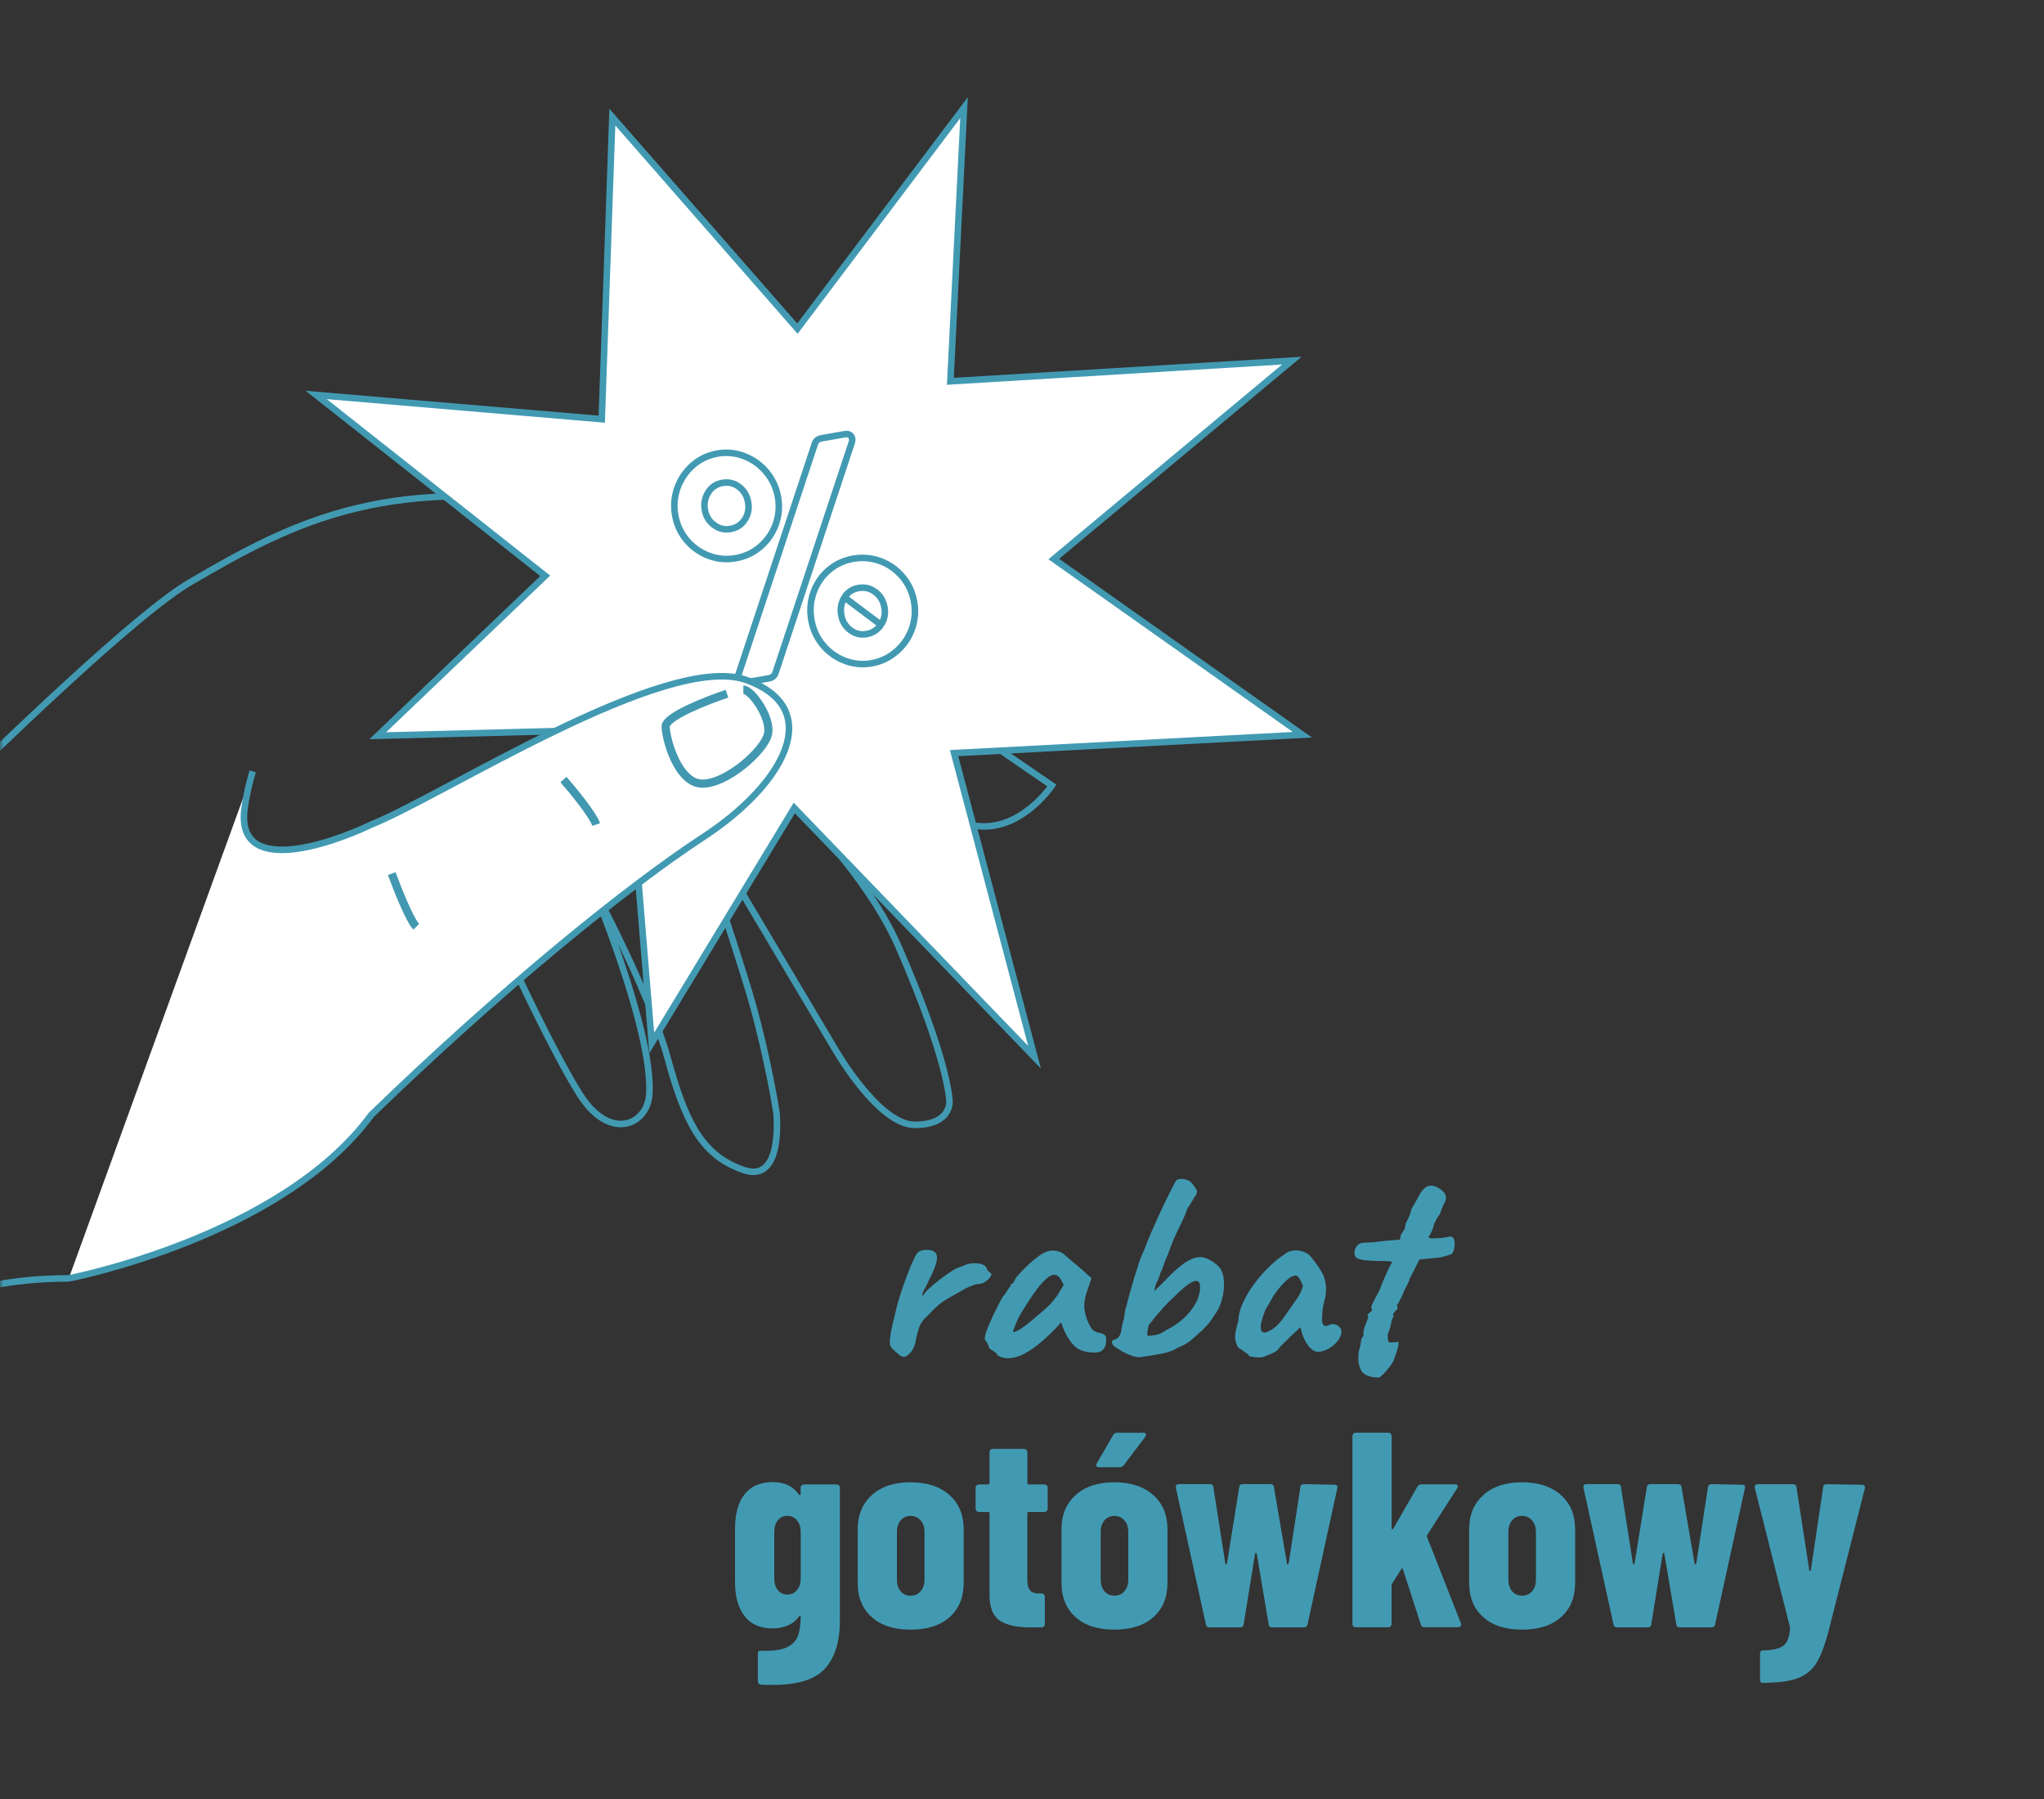
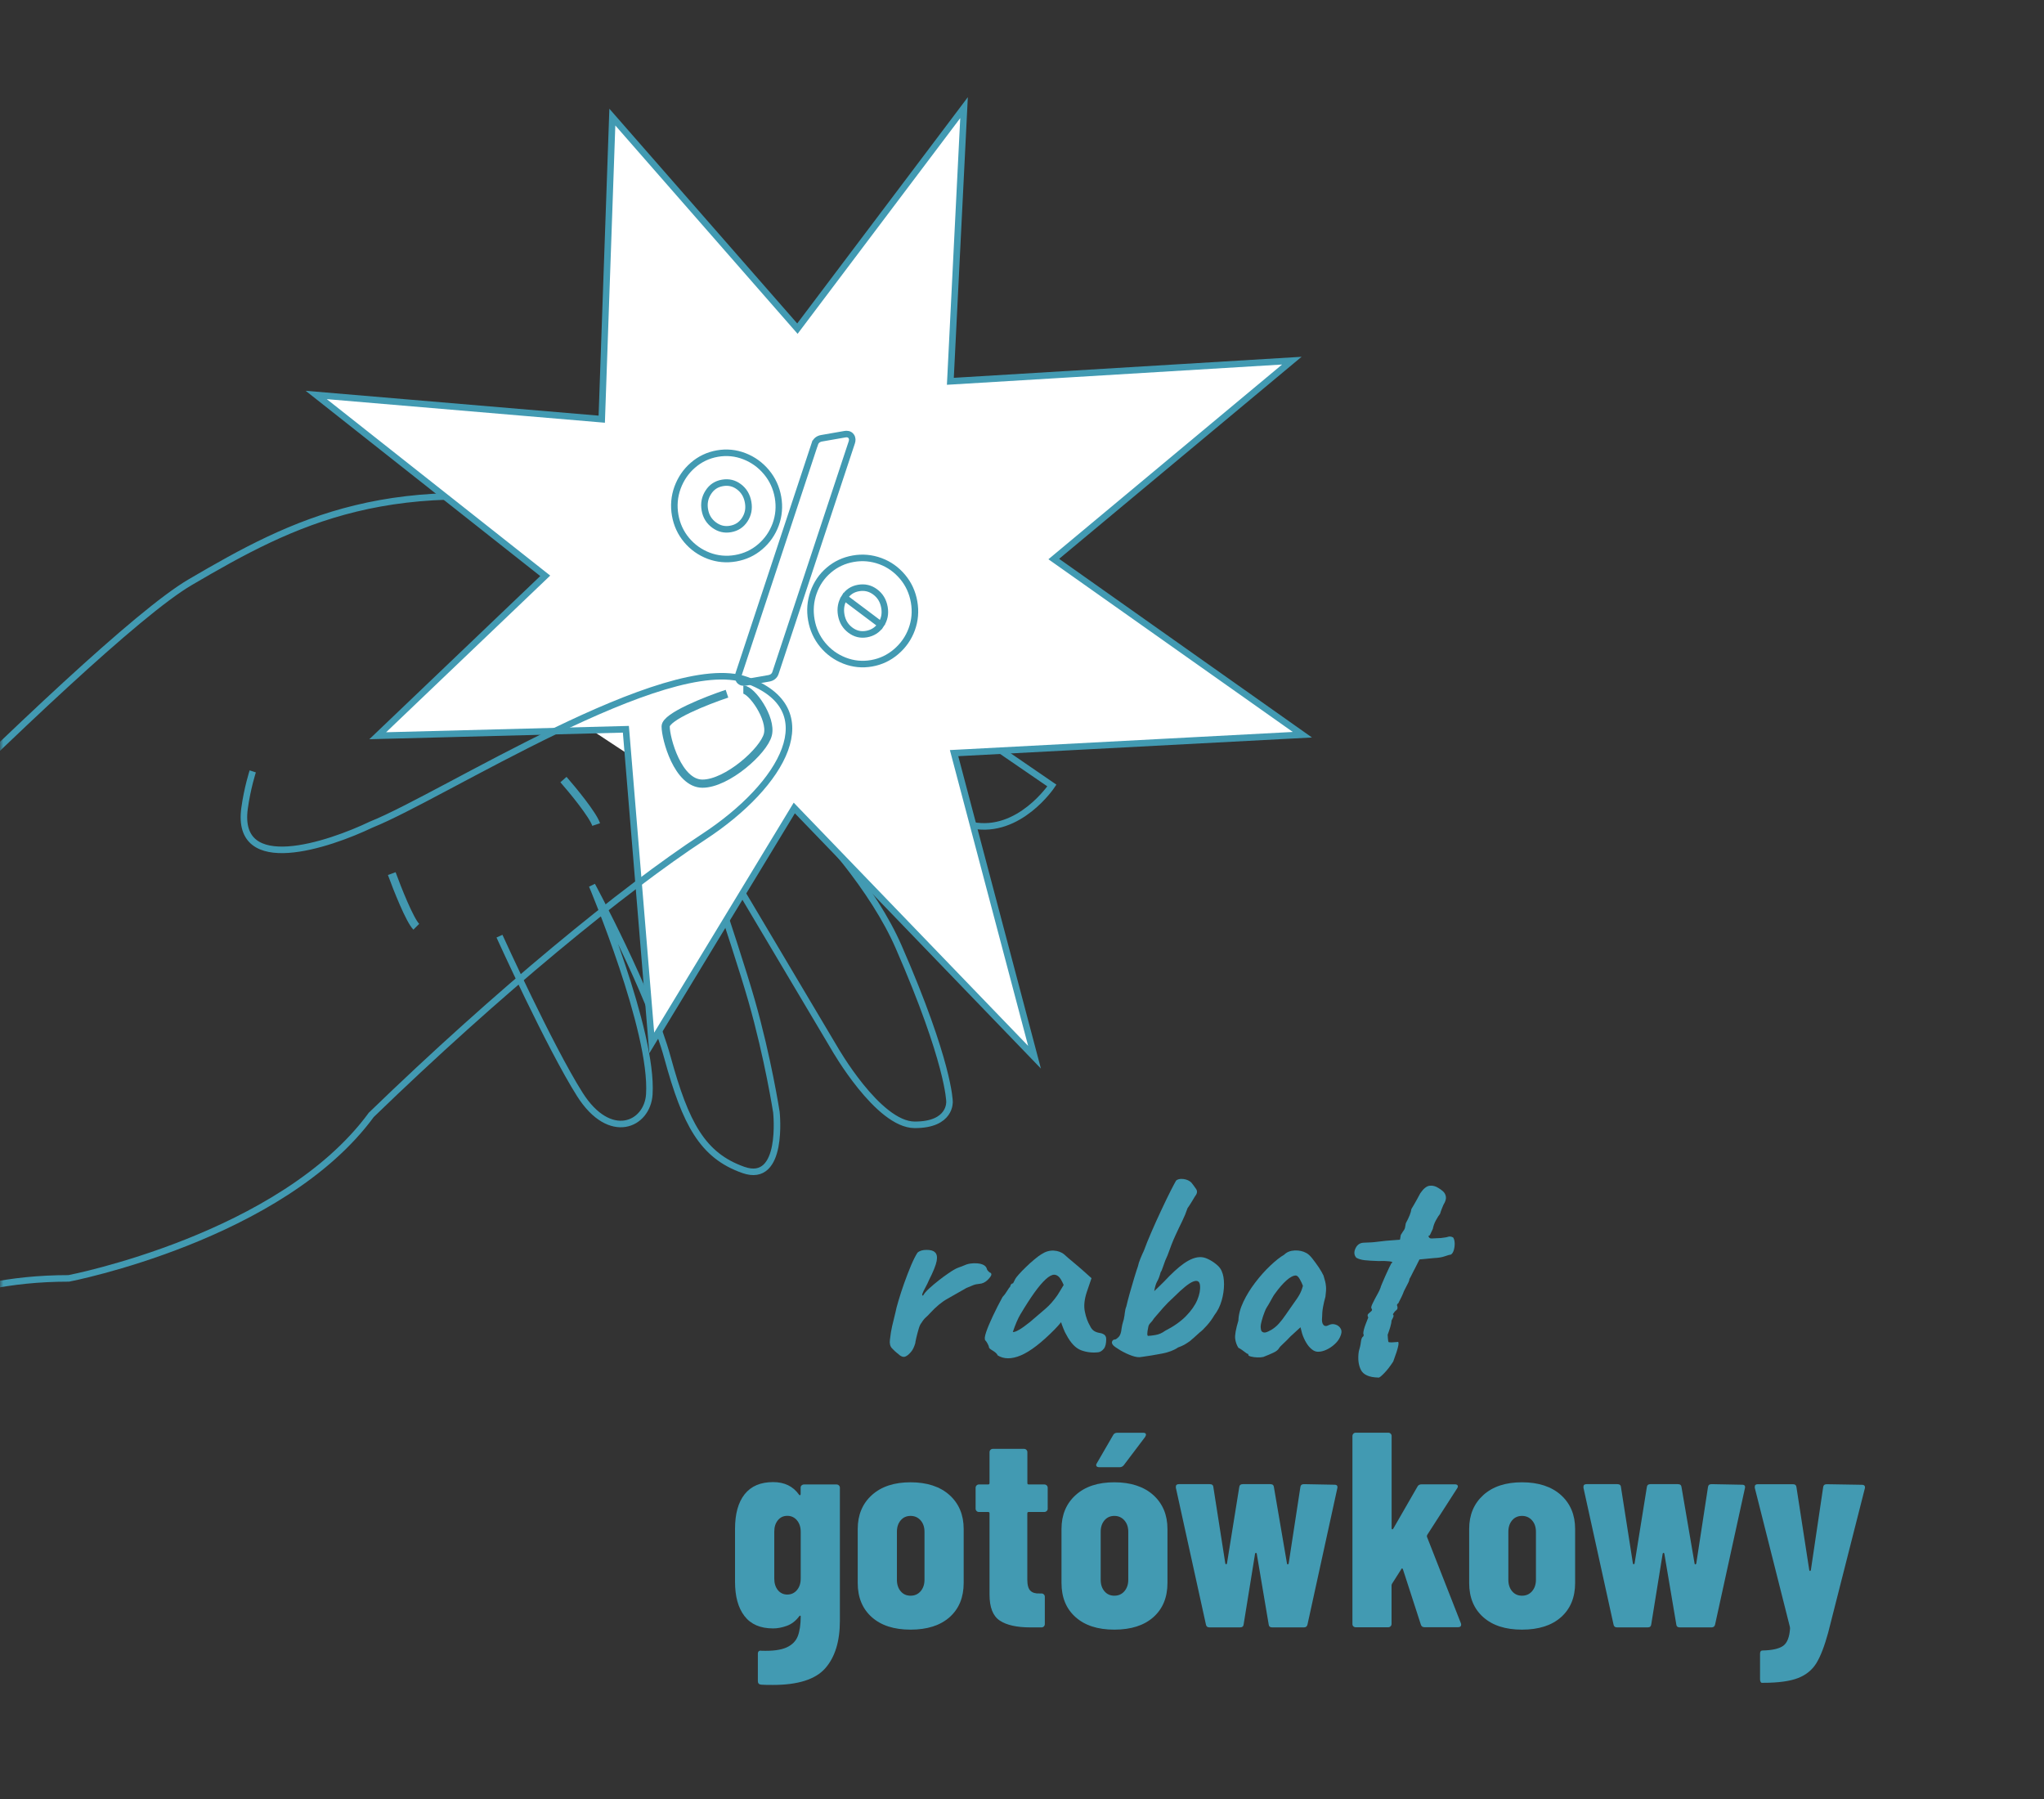
<svg xmlns="http://www.w3.org/2000/svg" width="300" height="264" viewBox="0 0 300 264" fill="none">
  <rect x="0" y="0" width="300" height="264" fill="#333333" stroke="none" />
  <mask id="mask0_6384_359869" style="mask-type:luminance" maskUnits="userSpaceOnUse" x="0" y="0" width="300" height="264">
    <path d="M287.065 0H12.935C5.791 0 0 5.791 0 12.935V250.304C0 257.448 5.791 263.239 12.935 263.239H287.065C294.209 263.239 300 257.448 300 250.304V12.935C300 5.791 294.209 0 287.065 0Z" fill="white" />
  </mask>
  <g mask="url(#mask0_6384_359869)">
    <path d="M131.717 198.604C131.472 198.416 131.209 198.171 130.926 197.87C130.644 197.568 130.54 197.145 130.616 196.608C130.7 195.846 130.804 195.177 130.945 194.584C131.077 194 131.246 193.323 131.435 192.56C131.491 192.231 131.632 191.675 131.868 190.885C132.103 190.094 132.376 189.237 132.705 188.315C133.035 187.392 133.374 186.516 133.722 185.679C134.08 184.85 134.391 184.229 134.664 183.824C134.965 183.551 135.407 183.419 135.991 183.419C136.575 183.419 136.979 183.532 137.196 183.749C137.497 183.994 137.591 184.427 137.478 185.039C137.365 185.65 136.989 186.592 136.339 187.872C136.207 188.202 136.029 188.55 135.831 188.917C135.624 189.284 135.483 189.585 135.398 189.811C135.313 190.047 135.341 190.141 135.483 190.122C135.643 189.821 135.944 189.472 136.377 189.077C136.81 188.682 137.271 188.296 137.761 187.91C138.25 187.524 138.711 187.185 139.145 186.893C139.578 186.592 139.879 186.404 140.039 186.319C140.255 186.187 140.51 186.065 140.792 185.97C141.074 185.876 141.272 185.801 141.385 185.745C142.016 185.443 142.694 185.33 143.447 185.396C144.19 185.462 144.652 185.707 144.812 186.112C144.84 186.328 145 186.545 145.301 186.761C145.414 186.761 145.48 186.846 145.508 187.006C145.508 187.194 145.32 187.467 144.962 187.825C144.595 188.183 144.19 188.371 143.757 188.399C143.4 188.427 143.089 188.493 142.816 188.606C142.543 188.719 142.213 188.851 141.837 189.011C140.801 189.614 139.869 190.141 139.041 190.602C138.213 191.063 137.365 191.769 136.49 192.72C136.302 192.937 136.094 193.144 135.878 193.332C135.661 193.52 135.445 193.793 135.228 194.151C135.097 194.292 134.955 194.584 134.824 195.045C134.692 195.507 134.569 195.949 134.475 196.373C134.381 196.796 134.334 197.041 134.334 197.126C134.174 197.644 133.995 198.02 133.807 198.265C133.477 198.698 133.157 198.971 132.847 199.084C132.536 199.197 132.159 199.027 131.726 198.594L131.717 198.604Z" fill="#429AB2" />
    <path d="M146.411 198.849C146.299 198.632 146.063 198.416 145.696 198.199C145.329 197.983 145.15 197.822 145.15 197.71C145.15 197.597 145.084 197.427 144.962 197.201C144.839 196.975 144.726 196.796 144.613 196.693C144.482 196.533 144.519 196.128 144.736 195.488C144.952 194.848 145.282 194.066 145.715 193.144C146.148 192.221 146.628 191.28 147.146 190.329C147.362 190.113 147.579 189.83 147.795 189.472C148.012 189.115 148.172 188.889 148.285 188.776C148.285 188.663 148.323 188.569 148.407 188.465C148.492 188.371 148.586 188.324 148.69 188.324L149.019 187.674C149.076 187.561 149.245 187.345 149.527 187.025C149.81 186.705 150.158 186.338 150.572 185.942C150.977 185.547 151.391 185.17 151.815 184.822C152.239 184.464 152.587 184.21 152.86 184.05C153.434 183.673 154.027 183.495 154.639 183.523C155.251 183.551 155.778 183.739 156.211 184.097C156.296 184.182 156.475 184.342 156.757 184.587C157.04 184.831 157.369 185.104 157.736 185.406C158.103 185.707 158.424 185.98 158.697 186.225L160.203 187.571L159.506 189.614C159.148 190.706 159.054 191.656 159.224 192.475C159.384 193.294 159.647 194 159.996 194.594C160.127 194.895 160.316 195.121 160.542 195.29C160.777 195.45 161.078 195.563 161.464 195.62C161.681 195.648 161.888 195.733 162.076 195.864C162.264 196.006 162.359 196.222 162.359 196.514C162.359 197.164 162.246 197.634 162.01 197.926C161.775 198.208 161.53 198.378 161.257 198.434C160.363 198.547 159.506 198.453 158.687 198.152C157.868 197.851 157.134 197.079 156.484 195.827C156.371 195.667 156.23 195.356 156.051 194.904C155.872 194.452 155.769 194.161 155.741 194.029C155.628 194.161 155.486 194.339 155.308 194.537C155.129 194.744 154.959 194.923 154.799 195.083C152.869 197.041 151.213 198.312 149.838 198.896C148.464 199.479 147.315 199.47 146.393 198.877L146.411 198.849ZM149.556 195.158C149.96 194.923 150.507 194.537 151.184 193.991C152.107 193.2 152.869 192.551 153.472 192.033C154.074 191.515 154.658 190.847 155.223 190.037L156.117 188.569C155.844 187.938 155.599 187.533 155.383 187.345C155.166 187.157 154.95 187.062 154.733 187.062C154.376 187.062 153.961 187.288 153.472 187.74C152.982 188.192 152.427 188.842 151.815 189.698C151.203 190.555 150.516 191.619 149.753 192.899C149.396 193.502 149.029 194.358 148.652 195.469C148.84 195.497 149.142 195.394 149.546 195.158H149.556Z" fill="#429AB2" />
    <path d="M167.517 199.131C167.159 199.216 166.698 199.15 166.133 198.952C165.568 198.754 165.013 198.491 164.476 198.18C163.949 197.87 163.582 197.615 163.394 197.427C163.205 197.211 163.149 197.013 163.234 196.834C163.318 196.655 163.45 196.57 163.638 196.57C163.751 196.57 163.921 196.457 164.166 196.222C164.41 195.987 164.561 195.563 164.618 194.932C164.674 194.556 164.749 194.217 164.843 193.935C164.938 193.652 164.985 193.454 164.985 193.341C165.013 193.257 165.051 193.031 165.088 192.673C165.126 192.306 165.201 191.986 165.314 191.713C165.427 191.223 165.587 190.593 165.804 189.811C166.02 189.039 166.246 188.277 166.472 187.524C166.698 186.771 166.886 186.196 167.027 185.792C167.084 185.49 167.206 185.114 167.395 184.653C167.583 184.191 167.752 183.824 167.884 183.551C168.157 182.789 168.534 181.866 169.004 180.774C169.475 179.682 169.974 178.59 170.492 177.489C171.01 176.387 171.461 175.446 171.857 174.674C172.252 173.902 172.506 173.431 172.61 173.262C172.826 173.045 173.184 172.961 173.674 173.017C174.163 173.074 174.559 173.252 174.86 173.544C175.105 173.845 175.33 174.156 175.556 174.486C175.773 174.815 175.716 175.163 175.396 175.549C175.283 175.738 175.114 176.029 174.869 176.425C174.624 176.82 174.436 177.112 174.295 177.3C174.078 177.95 173.815 178.59 173.504 179.221C173.194 179.851 172.855 180.548 172.506 181.32C172.149 182.092 171.772 183.052 171.367 184.201C171.122 184.718 170.915 185.227 170.755 185.735C170.595 186.243 170.454 186.564 170.351 186.695C170.191 187.298 170.021 187.74 169.842 188.042C169.663 188.343 169.522 188.813 169.409 189.472C169.983 188.926 170.473 188.456 170.878 188.042C171.941 186.902 172.892 186.027 173.74 185.424C174.587 184.831 175.359 184.511 176.065 184.483C176.441 184.455 176.865 184.549 177.307 184.765C177.759 184.982 178.173 185.246 178.55 185.566C178.936 185.876 179.19 186.215 179.322 186.564C179.538 187.053 179.651 187.684 179.651 188.465C179.651 189.246 179.538 190.037 179.303 190.856C179.068 191.675 178.71 192.391 178.221 193.021C177.919 193.539 177.562 194.038 177.138 194.509C176.714 194.989 176.357 195.328 176.055 195.554C175.782 195.798 175.519 196.034 175.265 196.269C175.001 196.505 174.794 196.683 174.634 196.815C174.276 197.06 173.994 197.248 173.777 197.361C173.561 197.474 173.259 197.615 172.883 197.747C172.309 198.152 171.518 198.453 170.52 198.641C169.522 198.83 168.524 198.999 167.536 199.131H167.517ZM168.534 196.034C168.722 196.034 169.07 195.996 169.579 195.911C170.087 195.827 170.548 195.629 170.991 195.3C172.271 194.65 173.297 193.925 174.069 193.134C174.841 192.344 175.396 191.553 175.726 190.772C176.055 189.981 176.187 189.275 176.131 188.653C176.074 188.023 175.745 187.834 175.133 188.06C174.521 188.296 173.579 189.049 172.299 190.329C171.697 190.875 171.179 191.393 170.746 191.882C170.313 192.372 169.861 192.89 169.4 193.436C169.211 193.737 169.023 193.972 168.844 194.151C168.665 194.33 168.562 194.528 168.534 194.744C168.345 195.61 168.345 196.053 168.534 196.053V196.034Z" fill="#429AB2" />
    <path d="M185.395 199.131C185.178 199.187 184.886 199.206 184.538 199.197C184.18 199.187 183.879 199.14 183.616 199.074C183.352 199.009 183.23 198.933 183.23 198.849C183.23 198.717 183.164 198.641 183.023 198.641C182.42 198.18 182.006 197.898 181.761 197.785C181.516 197.408 181.356 196.966 181.29 196.457C181.224 195.949 181.375 195.064 181.761 193.784C181.789 192.918 182.034 191.995 182.495 191.026C182.957 190.056 183.54 189.115 184.246 188.192C184.952 187.27 185.687 186.441 186.449 185.726C187.212 185.001 187.889 184.464 188.492 184.116C188.868 183.739 189.386 183.532 190.026 183.504C190.667 183.476 191.231 183.598 191.721 183.871C191.994 184.012 192.295 184.276 192.615 184.69C192.935 185.104 193.255 185.528 193.557 185.98C193.858 186.432 194.084 186.827 194.253 187.185C194.338 187.486 194.413 187.75 194.479 187.985C194.545 188.22 194.592 188.493 194.62 188.823C194.649 189.152 194.62 189.642 194.536 190.291C194.394 190.781 194.281 191.28 194.187 191.779C194.093 192.287 194.046 192.795 194.046 193.313C193.99 193.831 194.046 194.198 194.234 194.415C194.413 194.631 194.677 194.65 195.035 194.452C195.364 194.292 195.703 194.264 196.051 194.386C196.409 194.509 196.654 194.725 196.804 195.036C196.955 195.347 196.908 195.751 196.663 196.241C196.503 196.599 196.24 196.938 195.891 197.258C195.533 197.587 195.148 197.851 194.705 198.058C194.272 198.265 193.848 198.368 193.444 198.368C193.142 198.368 192.841 198.255 192.549 198.02C192.248 197.785 191.975 197.465 191.73 197.06C191.486 196.655 191.278 196.203 191.118 195.714L190.874 194.772L189.405 196.119C189.047 196.504 188.708 196.843 188.36 197.163C188.021 197.474 187.805 197.7 187.729 197.841C187.588 198.086 187.325 198.303 186.929 198.491C186.534 198.679 186.026 198.896 185.395 199.14V199.131ZM186.496 195.215C186.957 194.942 187.362 194.622 187.701 194.236C188.04 193.859 188.379 193.426 188.699 192.946C189.029 192.475 189.377 191.958 189.763 191.421C190.224 190.79 190.563 190.291 190.761 189.915C190.968 189.538 191.118 189.124 191.231 188.691C191.118 188.39 190.968 188.07 190.78 187.731C190.591 187.392 190.403 187.204 190.205 187.175C189.819 187.175 189.367 187.411 188.84 187.872C188.313 188.333 187.729 189.002 187.108 189.868C186.995 190 186.863 190.225 186.703 190.517C186.543 190.819 186.383 191.092 186.233 191.355C186.082 191.619 185.978 191.788 185.922 191.863C185.837 191.976 185.724 192.221 185.574 192.617C185.423 193.012 185.291 193.407 185.188 193.803C185.084 194.198 185.028 194.471 185.028 194.641C185.028 194.81 185.046 194.979 185.084 195.168C185.122 195.356 185.254 195.478 185.47 195.535C185.687 195.591 186.026 195.478 186.487 195.205L186.496 195.215Z" fill="#429AB2" />
    <path d="M202.293 202.153C200.956 202.125 200.109 201.748 199.742 201.033C199.375 200.308 199.271 199.404 199.431 198.321C199.591 197.804 199.695 197.333 199.742 196.909C199.789 196.486 199.902 196.222 200.09 196.109C200.175 195.949 200.175 195.827 200.09 195.742C200.09 195.384 200.212 194.895 200.457 194.273C200.514 194.113 200.636 193.803 200.824 193.332C200.693 193.116 200.693 192.937 200.824 192.805C200.956 192.673 201.107 192.541 201.257 192.419C201.408 192.297 201.417 192.155 201.276 191.986C201.22 191.873 201.286 191.628 201.483 191.233C201.672 190.837 201.888 190.423 202.133 189.99C202.378 189.557 202.538 189.218 202.622 188.973C202.622 188.917 202.688 188.729 202.829 188.399C202.961 188.07 203.131 187.693 203.319 187.26C203.507 186.827 203.696 186.432 203.865 186.074C204.044 185.716 204.157 185.49 204.213 185.377C204.486 185.246 204.373 185.142 203.884 185.095C203.394 185.038 202.877 185.029 202.331 185.057C201.483 185.029 200.815 184.991 200.307 184.935C199.798 184.878 199.393 184.756 199.064 184.568C198.734 184.191 198.697 183.73 198.942 183.203C199.186 182.676 199.582 182.393 200.128 182.365C200.485 182.337 200.758 182.327 200.966 182.327C201.173 182.327 201.436 182.308 201.785 182.271C202.123 182.233 202.66 182.167 203.394 182.083L205.475 181.923L205.597 181.226C205.814 180.868 205.964 180.642 206.049 180.529C206.134 180.416 206.181 180.303 206.209 180.181C206.237 180.059 206.275 179.833 206.331 179.513C206.821 178.618 207.094 177.922 207.15 177.432C207.48 176.886 207.762 176.387 208.007 175.945C208.252 175.493 208.402 175.22 208.459 175.107C208.92 174.429 209.381 174.062 209.824 174.005C210.276 173.949 210.699 174.062 211.114 174.335C211.358 174.467 211.594 174.646 211.81 174.843C212.027 175.041 212.168 175.305 212.215 175.615C212.272 175.926 212.149 176.331 211.848 176.82C211.791 176.933 211.716 177.131 211.603 177.413C211.49 177.696 211.415 177.94 211.358 178.129C211.198 178.317 211.001 178.628 210.765 179.051C210.53 179.475 210.379 179.899 210.295 180.341C210.078 180.802 209.937 181.085 209.89 181.198C209.833 181.311 209.758 181.358 209.645 181.358C209.702 181.631 209.862 181.762 210.135 181.744C210.408 181.734 210.859 181.706 211.481 181.678C211.999 181.621 212.356 181.565 212.563 181.489C212.77 181.424 213.006 181.452 213.279 181.593C213.411 181.781 213.486 182.064 213.505 182.431C213.514 182.798 213.467 183.156 213.364 183.495C213.251 183.834 213.1 184.041 212.912 184.125C212.77 184.125 212.497 184.201 212.074 184.351C211.65 184.502 211.132 184.587 210.502 184.615L208.337 184.822L207.64 186.206C207.452 186.564 207.282 186.874 207.15 187.166C207.009 187.448 206.915 187.618 206.868 187.674C206.868 187.834 206.783 188.079 206.604 188.409C206.426 188.738 206.247 189.086 206.058 189.472C205.898 189.934 205.607 190.546 205.202 191.308C205.089 191.308 205.042 191.393 205.042 191.553C205.173 191.882 205.136 192.127 204.919 192.287C204.788 192.372 204.618 192.56 204.43 192.861C204.543 192.974 204.562 193.106 204.496 193.266C204.43 193.426 204.336 193.605 204.232 193.793C204.232 194.01 204.176 194.321 204.053 194.735C203.931 195.14 203.799 195.525 203.667 195.874C203.696 196.363 203.724 196.674 203.752 196.815C203.78 196.947 203.846 197.003 203.959 196.975C204.091 197.003 204.289 197.003 204.533 196.975C204.778 196.947 204.957 196.938 205.061 196.938C205.465 196.749 205.277 197.7 204.486 199.799C204.053 200.477 203.611 201.042 203.178 201.494C202.745 201.946 202.453 202.172 202.321 202.172L202.293 202.153Z" fill="#429AB2" />
    <path d="M117.662 217.984C117.756 217.89 117.869 217.843 118.01 217.843H122.783C122.915 217.843 123.037 217.89 123.131 217.984C123.225 218.078 123.272 218.191 123.272 218.332V237.838C123.272 240.86 122.557 243.185 121.126 244.813C119.695 246.442 117.135 247.261 113.435 247.261C112.701 247.261 112.127 247.252 111.722 247.223C111.392 247.195 111.232 247.016 111.232 246.696V242.695C111.232 242.338 111.411 242.187 111.759 242.244C113.369 242.3 114.584 242.14 115.412 241.773C116.24 241.406 116.796 240.85 117.088 240.116C117.37 239.382 117.521 238.412 117.521 237.217C117.521 237.132 117.492 237.094 117.436 237.094C117.379 237.094 117.323 237.132 117.276 237.217C116.786 237.866 116.193 238.327 115.497 238.582C114.8 238.836 114.132 238.968 113.473 238.968C111.599 238.968 110.197 238.365 109.265 237.151C108.333 235.936 107.881 234.261 107.881 232.114V224.357C107.881 222.154 108.352 220.46 109.293 219.274C110.234 218.088 111.628 217.495 113.473 217.495C115.13 217.495 116.4 218.106 117.266 219.33C117.323 219.415 117.379 219.443 117.426 219.415C117.483 219.387 117.511 219.33 117.511 219.255V218.314C117.511 218.182 117.558 218.059 117.652 217.965L117.662 217.984ZM116.965 233.347C117.332 232.914 117.521 232.359 117.521 231.672V224.771C117.521 224.094 117.332 223.529 116.965 223.096C116.598 222.663 116.127 222.446 115.553 222.446C114.979 222.446 114.518 222.663 114.169 223.096C113.812 223.529 113.642 224.084 113.642 224.771V231.672C113.642 232.35 113.821 232.914 114.169 233.347C114.527 233.78 114.988 233.997 115.553 233.997C116.118 233.997 116.598 233.78 116.965 233.347Z" fill="#429AB2" />
    <path d="M127.95 237.311C126.576 236.087 125.889 234.411 125.889 232.293V224.376C125.889 222.305 126.585 220.648 127.969 219.396C129.353 218.144 131.245 217.523 133.646 217.523C136.046 217.523 137.976 218.153 139.36 219.396C140.744 220.648 141.44 222.305 141.44 224.376V232.293C141.44 234.411 140.753 236.087 139.379 237.311C138.004 238.534 136.093 239.146 133.646 239.146C131.198 239.146 129.325 238.534 127.95 237.311ZM135.114 233.517C135.491 233.084 135.688 232.519 135.688 231.841V224.781C135.688 224.103 135.5 223.538 135.114 223.105C134.728 222.672 134.239 222.456 133.646 222.456C133.053 222.456 132.563 222.672 132.196 223.105C131.829 223.538 131.641 224.094 131.641 224.781V231.841C131.641 232.519 131.829 233.084 132.196 233.517C132.563 233.95 133.043 234.166 133.646 234.166C134.248 234.166 134.738 233.95 135.114 233.517Z" fill="#429AB2" />
    <path d="M153.622 221.74C153.528 221.834 153.415 221.881 153.274 221.881H150.986C150.845 221.881 150.779 221.947 150.779 222.088V231.804C150.779 232.594 150.93 233.14 151.231 233.432C151.532 233.733 151.975 233.865 152.577 233.837H152.859C152.991 233.837 153.114 233.884 153.208 233.978C153.302 234.072 153.349 234.185 153.349 234.326V238.327C153.349 238.469 153.302 238.582 153.208 238.676C153.114 238.77 153.001 238.817 152.859 238.817H151.231C149.245 238.817 147.748 238.487 146.74 237.819C145.733 237.151 145.234 235.88 145.234 234.006V222.088C145.234 221.957 145.168 221.881 145.027 221.881H143.681C143.54 221.881 143.427 221.834 143.333 221.74C143.238 221.646 143.191 221.533 143.191 221.392V218.332C143.191 218.201 143.238 218.078 143.333 217.984C143.427 217.89 143.54 217.843 143.681 217.843H145.027C145.159 217.843 145.234 217.777 145.234 217.636V213.108C145.234 212.976 145.281 212.854 145.375 212.759C145.47 212.665 145.583 212.618 145.724 212.618H150.299C150.431 212.618 150.553 212.665 150.647 212.759C150.741 212.854 150.788 212.966 150.788 213.108V217.636C150.788 217.777 150.854 217.843 150.995 217.843H153.283C153.415 217.843 153.537 217.89 153.631 217.984C153.725 218.078 153.773 218.191 153.773 218.332V221.392C153.773 221.524 153.725 221.646 153.631 221.74H153.622Z" fill="#429AB2" />
    <path d="M157.859 237.311C156.484 236.087 155.797 234.411 155.797 232.293V224.376C155.797 222.305 156.494 220.648 157.877 219.396C159.261 218.144 161.153 217.523 163.554 217.523C165.954 217.523 167.884 218.154 169.268 219.396C170.652 220.648 171.349 222.305 171.349 224.376V232.293C171.349 234.411 170.661 236.087 169.287 237.311C167.912 238.534 166.001 239.146 163.554 239.146C161.106 239.146 159.233 238.534 157.859 237.311ZM160.937 215.15C160.852 215.038 160.871 214.906 160.974 214.746L163.384 210.585C163.497 210.368 163.695 210.255 163.996 210.255H167.79C168.063 210.255 168.195 210.349 168.195 210.538C168.195 210.622 168.157 210.726 168.073 210.867L164.928 215.028C164.768 215.216 164.571 215.311 164.354 215.311H161.332C161.144 215.311 161.003 215.254 160.927 215.15H160.937ZM165.022 233.517C165.399 233.084 165.597 232.519 165.597 231.841V224.781C165.597 224.103 165.408 223.538 165.022 223.105C164.636 222.672 164.147 222.456 163.554 222.456C162.961 222.456 162.471 222.672 162.104 223.105C161.737 223.538 161.549 224.094 161.549 224.781V231.841C161.549 232.519 161.737 233.084 162.104 233.517C162.471 233.95 162.951 234.166 163.554 234.166C164.156 234.166 164.646 233.95 165.022 233.517Z" fill="#429AB2" />
    <path d="M176.988 238.365L172.582 218.323V218.163C172.582 217.918 172.733 217.796 173.034 217.796H177.562C177.891 217.796 178.07 217.946 178.089 218.248L179.84 229.431C179.868 229.516 179.906 229.554 179.962 229.554C180.019 229.554 180.057 229.516 180.085 229.431L181.883 218.248C181.911 217.946 182.09 217.796 182.41 217.796H186.449C186.778 217.796 186.948 217.946 186.976 218.248L188.896 229.469C188.924 229.554 188.962 229.582 189.019 229.573C189.075 229.563 189.113 229.516 189.141 229.431L190.854 218.248C190.883 217.946 191.061 217.796 191.381 217.796L195.872 217.881C196.23 217.881 196.361 218.059 196.277 218.408L191.909 238.365C191.852 238.666 191.673 238.817 191.381 238.817H186.731C186.402 238.817 186.223 238.666 186.204 238.365L184.453 228C184.425 227.916 184.387 227.878 184.33 227.878C184.274 227.878 184.236 227.916 184.208 228L182.532 238.365C182.504 238.666 182.325 238.817 182.005 238.817H177.515C177.214 238.817 177.035 238.666 176.988 238.365Z" fill="#429AB2" />
    <path d="M198.639 238.676C198.545 238.582 198.498 238.469 198.498 238.327V210.735C198.498 210.604 198.545 210.481 198.639 210.387C198.733 210.293 198.846 210.246 198.988 210.246H203.76C203.892 210.246 204.015 210.293 204.109 210.387C204.203 210.481 204.25 210.594 204.25 210.735V224.244C204.25 224.357 204.278 224.414 204.335 224.423C204.391 224.442 204.448 224.404 204.495 224.32L208.044 218.154C208.157 217.937 208.354 217.824 208.656 217.824H213.551C213.739 217.824 213.871 217.88 213.937 217.984C214.003 218.097 213.984 218.229 213.88 218.389L209.475 225.242C209.418 225.355 209.409 225.449 209.437 225.525L214.417 238.214C214.445 238.271 214.454 238.337 214.454 238.421C214.454 238.666 214.304 238.789 214.003 238.789H209.06C208.787 238.789 208.609 238.657 208.533 238.384L205.916 230.307C205.888 230.222 205.85 230.175 205.794 230.166C205.737 230.156 205.7 230.184 205.671 230.269L204.325 232.387C204.269 232.5 204.24 232.575 204.24 232.632V238.309C204.24 238.45 204.193 238.563 204.099 238.657C204.005 238.751 203.892 238.798 203.751 238.798H198.978C198.846 238.798 198.724 238.751 198.63 238.657L198.639 238.676Z" fill="#429AB2" />
    <path d="M217.692 237.311C216.318 236.087 215.631 234.411 215.631 232.293V224.376C215.631 222.305 216.327 220.648 217.711 219.396C219.095 218.144 220.987 217.523 223.388 217.523C225.788 217.523 227.718 218.153 229.102 219.396C230.486 220.648 231.183 222.305 231.183 224.376V232.293C231.183 234.411 230.495 236.087 229.121 237.311C227.746 238.534 225.835 239.146 223.388 239.146C220.94 239.146 219.067 238.534 217.692 237.311ZM224.856 233.517C225.233 233.084 225.431 232.519 225.431 231.841V224.781C225.431 224.103 225.242 223.538 224.856 223.105C224.47 222.672 223.981 222.456 223.388 222.456C222.795 222.456 222.305 222.672 221.938 223.105C221.571 223.538 221.383 224.094 221.383 224.781V231.841C221.383 232.519 221.571 233.084 221.938 233.517C222.305 233.95 222.785 234.166 223.388 234.166C223.99 234.166 224.48 233.95 224.856 233.517Z" fill="#429AB2" />
    <path d="M236.812 238.365L232.406 218.323V218.163C232.406 217.918 232.557 217.796 232.858 217.796H237.386C237.716 217.796 237.895 217.946 237.913 218.248L239.664 229.431C239.693 229.516 239.73 229.554 239.787 229.554C239.843 229.554 239.881 229.516 239.909 229.431L241.707 218.248C241.735 217.946 241.914 217.796 242.234 217.796H246.273C246.602 217.796 246.772 217.946 246.8 218.248L248.72 229.469C248.749 229.554 248.786 229.582 248.843 229.573C248.899 229.563 248.937 229.516 248.965 229.431L250.679 218.248C250.707 217.946 250.886 217.796 251.206 217.796L255.696 217.881C256.054 217.881 256.186 218.059 256.101 218.408L251.733 238.365C251.676 238.666 251.498 238.817 251.206 238.817H246.555C246.226 238.817 246.047 238.666 246.028 238.365L244.277 228C244.249 227.916 244.211 227.878 244.155 227.878C244.098 227.878 244.061 227.916 244.032 228L242.357 238.365C242.328 238.666 242.15 238.817 241.83 238.817H237.339C237.038 238.817 236.859 238.666 236.812 238.365Z" fill="#429AB2" />
    <path d="M258.407 246.8C258.351 246.706 258.323 246.593 258.323 246.451V242.695C258.323 242.366 258.445 242.206 258.69 242.206C260.102 242.178 261.109 241.952 261.712 241.528C262.305 241.104 262.653 240.238 262.728 238.939L262.691 238.694L257.551 218.332V218.172C257.551 217.928 257.701 217.805 258.003 217.805H263.143C263.472 217.805 263.642 217.956 263.67 218.257L265.543 230.382C265.571 230.495 265.609 230.542 265.666 230.542C265.722 230.542 265.76 230.486 265.788 230.382L267.586 218.257C267.614 217.956 267.793 217.805 268.113 217.805L273.253 217.89C273.63 217.89 273.78 218.069 273.705 218.417L268.32 239.598C267.774 241.585 267.2 243.072 266.588 244.07C265.976 245.058 265.082 245.793 263.896 246.254C262.71 246.715 261.006 246.95 258.775 246.95H258.567C258.511 246.95 258.455 246.903 258.407 246.809V246.8Z" fill="#429AB2" />
    <path d="M96.519 113.531C96.519 113.531 115.998 113.818 119.999 108C124 102.182 122.526 95.876 112.999 95C103.472 94.124 72.947 97.989 72.947 97.989" fill="white" />
    <path d="M96.519 113.531C96.519 113.531 115.998 113.818 119.999 108C124 102.182 122.526 95.876 112.999 95C103.472 94.124 72.947 97.989 72.947 97.989" stroke="#429AB2" stroke-miterlimit="10" />
    <g clip-path="url(#clip0_6384_359869)">
      <g clip-path="url(#clip1_6384_359869)">
        <path d="M-47.894 157.578C-47.894 157.578 12.657 94.375 27.906 85.442C43.156 76.509 57.502 68.992 87.984 74.938C118.465 80.884 121.61 92.799 121.61 92.799L154.387 115.272C154.387 115.272 149.617 122.44 142.729 121.111C135.84 119.782 101.487 104.231 101.487 104.231C101.487 104.231 124.496 122.009 131.906 138.976C139.317 155.944 139.358 161.638 139.358 161.638C139.358 161.638 139.628 165.08 134.246 165.066C128.864 165.052 122.465 153.813 122.465 153.813L100.455 116.778C100.455 116.778 107.877 138.345 110.3 146.8C112.724 155.255 113.955 163.224 113.955 163.224C113.955 163.224 115.1 173.8 109.1 171.684C103.099 169.569 100.627 164.921 97.981 155.248C95.335 145.575 86.898 129.927 86.898 129.927C86.898 129.927 95.896 151.296 95.3 160.6C95.015 165.066 89.523 167.585 85.1 160.6C80.677 153.615 73.309 137.381 73.309 137.381" stroke="#429AB2" stroke-width="0.96" stroke-miterlimit="10" />
        <rect x="94.1" y="63.4" width="50.4" height="38.4" fill="white" />
        <path d="M129.293 91.682L129.293 91.682C129.808 90.918 129.977 90.076 129.812 89.132C129.641 88.15 129.184 87.406 128.448 86.861C127.716 86.318 126.906 86.132 126.002 86.29C125.104 86.447 124.428 86.898 123.944 87.668L129.293 91.682ZM129.293 91.682L129.291 91.685M129.293 91.682L129.291 91.685M129.291 91.685C128.788 92.442 128.062 92.898 127.184 93.051C126.314 93.204 125.533 93.017 124.807 92.471C124.078 91.923 123.632 91.186 123.467 90.242C123.301 89.293 123.462 88.438 123.944 87.668L129.291 91.685Z" fill="white" stroke="#429AB2" stroke-width="0.96" />
        <path d="M103.954 72.251L103.954 72.251L103.955 72.249C104.448 71.475 105.134 71.022 106.034 70.865C106.937 70.707 107.736 70.894 108.458 71.437C109.184 71.983 109.634 72.728 109.806 73.713C109.973 74.667 109.802 75.502 109.302 76.266C108.808 77.021 108.119 77.468 107.216 77.626C106.337 77.78 105.553 77.594 104.807 77.048C104.068 76.5 103.617 75.774 103.452 74.825C103.286 73.88 103.454 73.025 103.954 72.251Z" fill="white" stroke="#429AB2" stroke-width="0.96" />
        <path d="M95.658 153.052L91.899 107.471L91.861 107.018L91.408 107.03L55.438 107.969L79.626 84.882L80.026 84.501L79.592 84.159L46.41 57.96L87.817 61.472L88.32 61.514L88.337 61.01L89.874 17.184L116.649 47.782L117.038 48.227L117.393 47.755L141.492 15.797L139.512 55.421L139.485 55.956L140.021 55.924L189.605 52.925L155.146 81.639L154.666 82.039L155.177 82.4L191.152 107.82L140.621 110.489L140.031 110.52L140.182 111.091L151.837 155.143L117.011 119.019L116.579 118.57L116.255 119.103L95.658 153.052ZM120.75 94.632L120.751 94.633C121.616 95.673 122.688 96.452 123.957 96.946C125.231 97.442 126.56 97.575 127.922 97.337C129.286 97.099 130.489 96.522 131.536 95.623C132.579 94.727 133.346 93.637 133.817 92.35C134.288 91.061 134.406 89.719 134.164 88.332C133.922 86.948 133.364 85.713 132.47 84.651C131.582 83.596 130.5 82.817 129.209 82.344C127.923 81.874 126.599 81.751 125.239 81.989C123.882 82.226 122.674 82.78 121.64 83.67C120.606 84.549 119.862 85.649 119.404 86.941C118.945 88.237 118.839 89.586 119.081 90.969C119.323 92.353 119.879 93.577 120.75 94.632ZM119.603 65.115L119.598 65.115L108.401 98.951L108.4 98.954C108.306 99.244 108.305 99.564 108.494 99.837L108.498 99.843L108.503 99.849C108.74 100.17 109.13 100.194 109.409 100.145L112.833 99.546C113.055 99.507 113.27 99.427 113.45 99.285C113.633 99.14 113.757 98.949 113.824 98.731L125.021 64.91L125.022 64.906C125.105 64.648 125.141 64.304 124.919 64.012C124.673 63.669 124.266 63.672 124.013 63.716L120.589 64.314C120.367 64.353 120.152 64.433 119.972 64.576C119.793 64.718 119.67 64.903 119.603 65.115ZM99.44 71.568L99.439 71.571C98.97 72.868 98.854 74.219 99.096 75.606C99.338 76.992 99.905 78.215 100.786 79.267L100.788 79.269C101.675 80.316 102.754 81.073 104.019 81.557L104.022 81.558C105.292 82.033 106.617 82.156 107.977 81.918C109.334 81.68 110.542 81.126 111.577 80.236C112.614 79.349 113.361 78.271 113.84 76.987L113.841 76.984C114.313 75.696 114.431 74.353 114.189 72.967C113.946 71.581 113.378 70.349 112.497 69.288L112.496 69.287C111.606 68.222 110.525 67.445 109.257 66.951C107.983 66.455 106.654 66.322 105.291 66.56C103.929 66.799 102.724 67.374 101.694 68.273C100.656 69.172 99.916 70.279 99.44 71.568Z" fill="white" stroke="#429AB2" stroke-width="0.96" />
-         <path d="M10.097 187.6C10.097 187.6 41.297 181.6 54.497 163.6C73.097 145.6 91.503 130.513 103.265 122.814C115.026 115.115 121.251 104.008 109.54 99.789C97.829 95.57 65.003 116.8 54.497 121C48.203 124.014 34.518 128.606 35.897 118.6C36.311 115.6 37.097 113.2 37.097 113.2" fill="white" />
        <path d="M37.097 113.2C37.097 113.2 36.311 115.6 35.897 118.6C34.518 128.606 48.203 124.014 54.497 121C65.003 116.8 97.829 95.57 109.54 99.789C121.251 104.008 115.026 115.115 103.265 122.814C91.503 130.513 73.097 145.6 54.497 163.6C41.297 181.6 10.097 187.6 10.097 187.6C-7.901 187.6 -15.822 194.8 -21.102 194.8" stroke="#429AB2" stroke-width="0.96" stroke-miterlimit="10" />
        <path d="M106.699 101.8C103.7 102.8 97.7 105.16 97.699 106.6C97.698 108.4 99.499 115 103.099 115C106.699 115 112.099 110.2 112.699 107.8C113.299 105.4 110.299 101.2 109.099 101.2" stroke="#4298B0" stroke-width="1.2" />
        <path d="M82.7 114.4C84.1 116 87.021 119.56 87.5 121M57.5 128.2C58.3 130.4 60.14 135.04 61.1 136" stroke="#4298B0" stroke-width="1.2" />
      </g>
    </g>
  </g>
  <defs>
    <clipPath id="clip0_6384_359869">
      <rect width="277.2" height="267.6" fill="white" transform="translate(-39.102 -11)" />
    </clipPath>
    <clipPath id="clip1_6384_359869">
      <rect width="252.307" height="162.787" fill="white" transform="translate(-66.699 43.255) rotate(-9.918)" />
    </clipPath>
  </defs>
</svg>